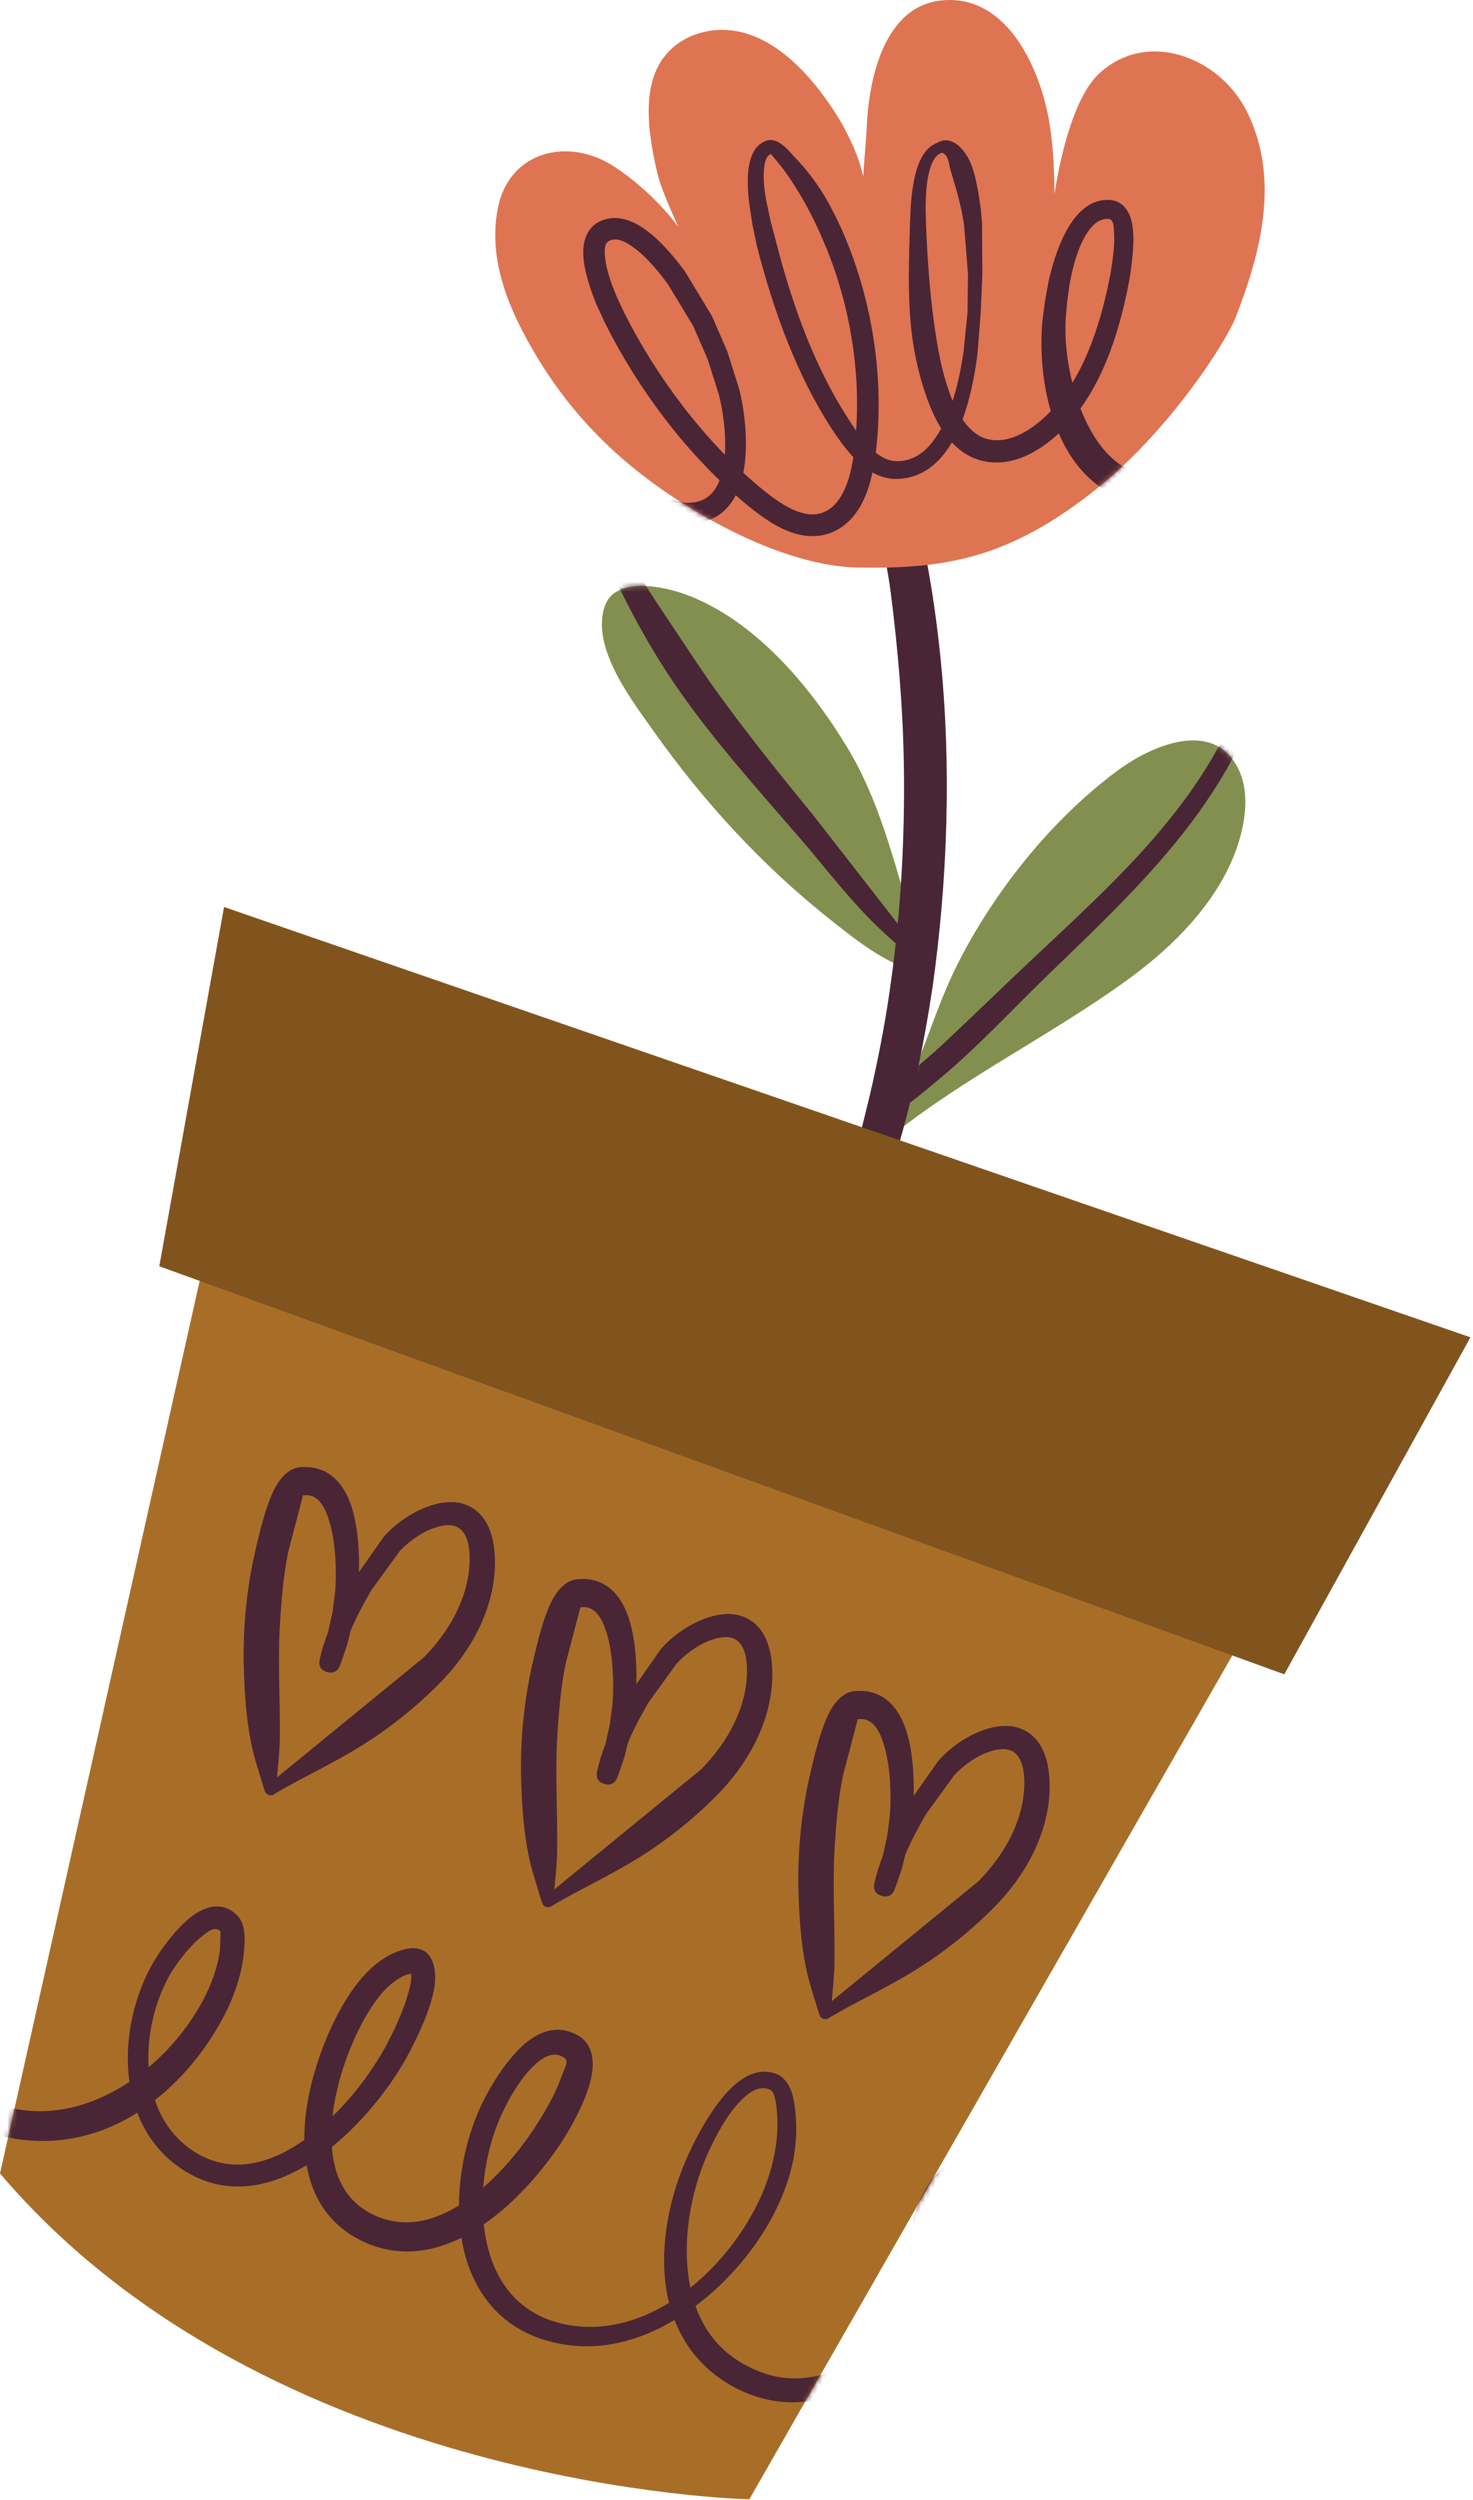
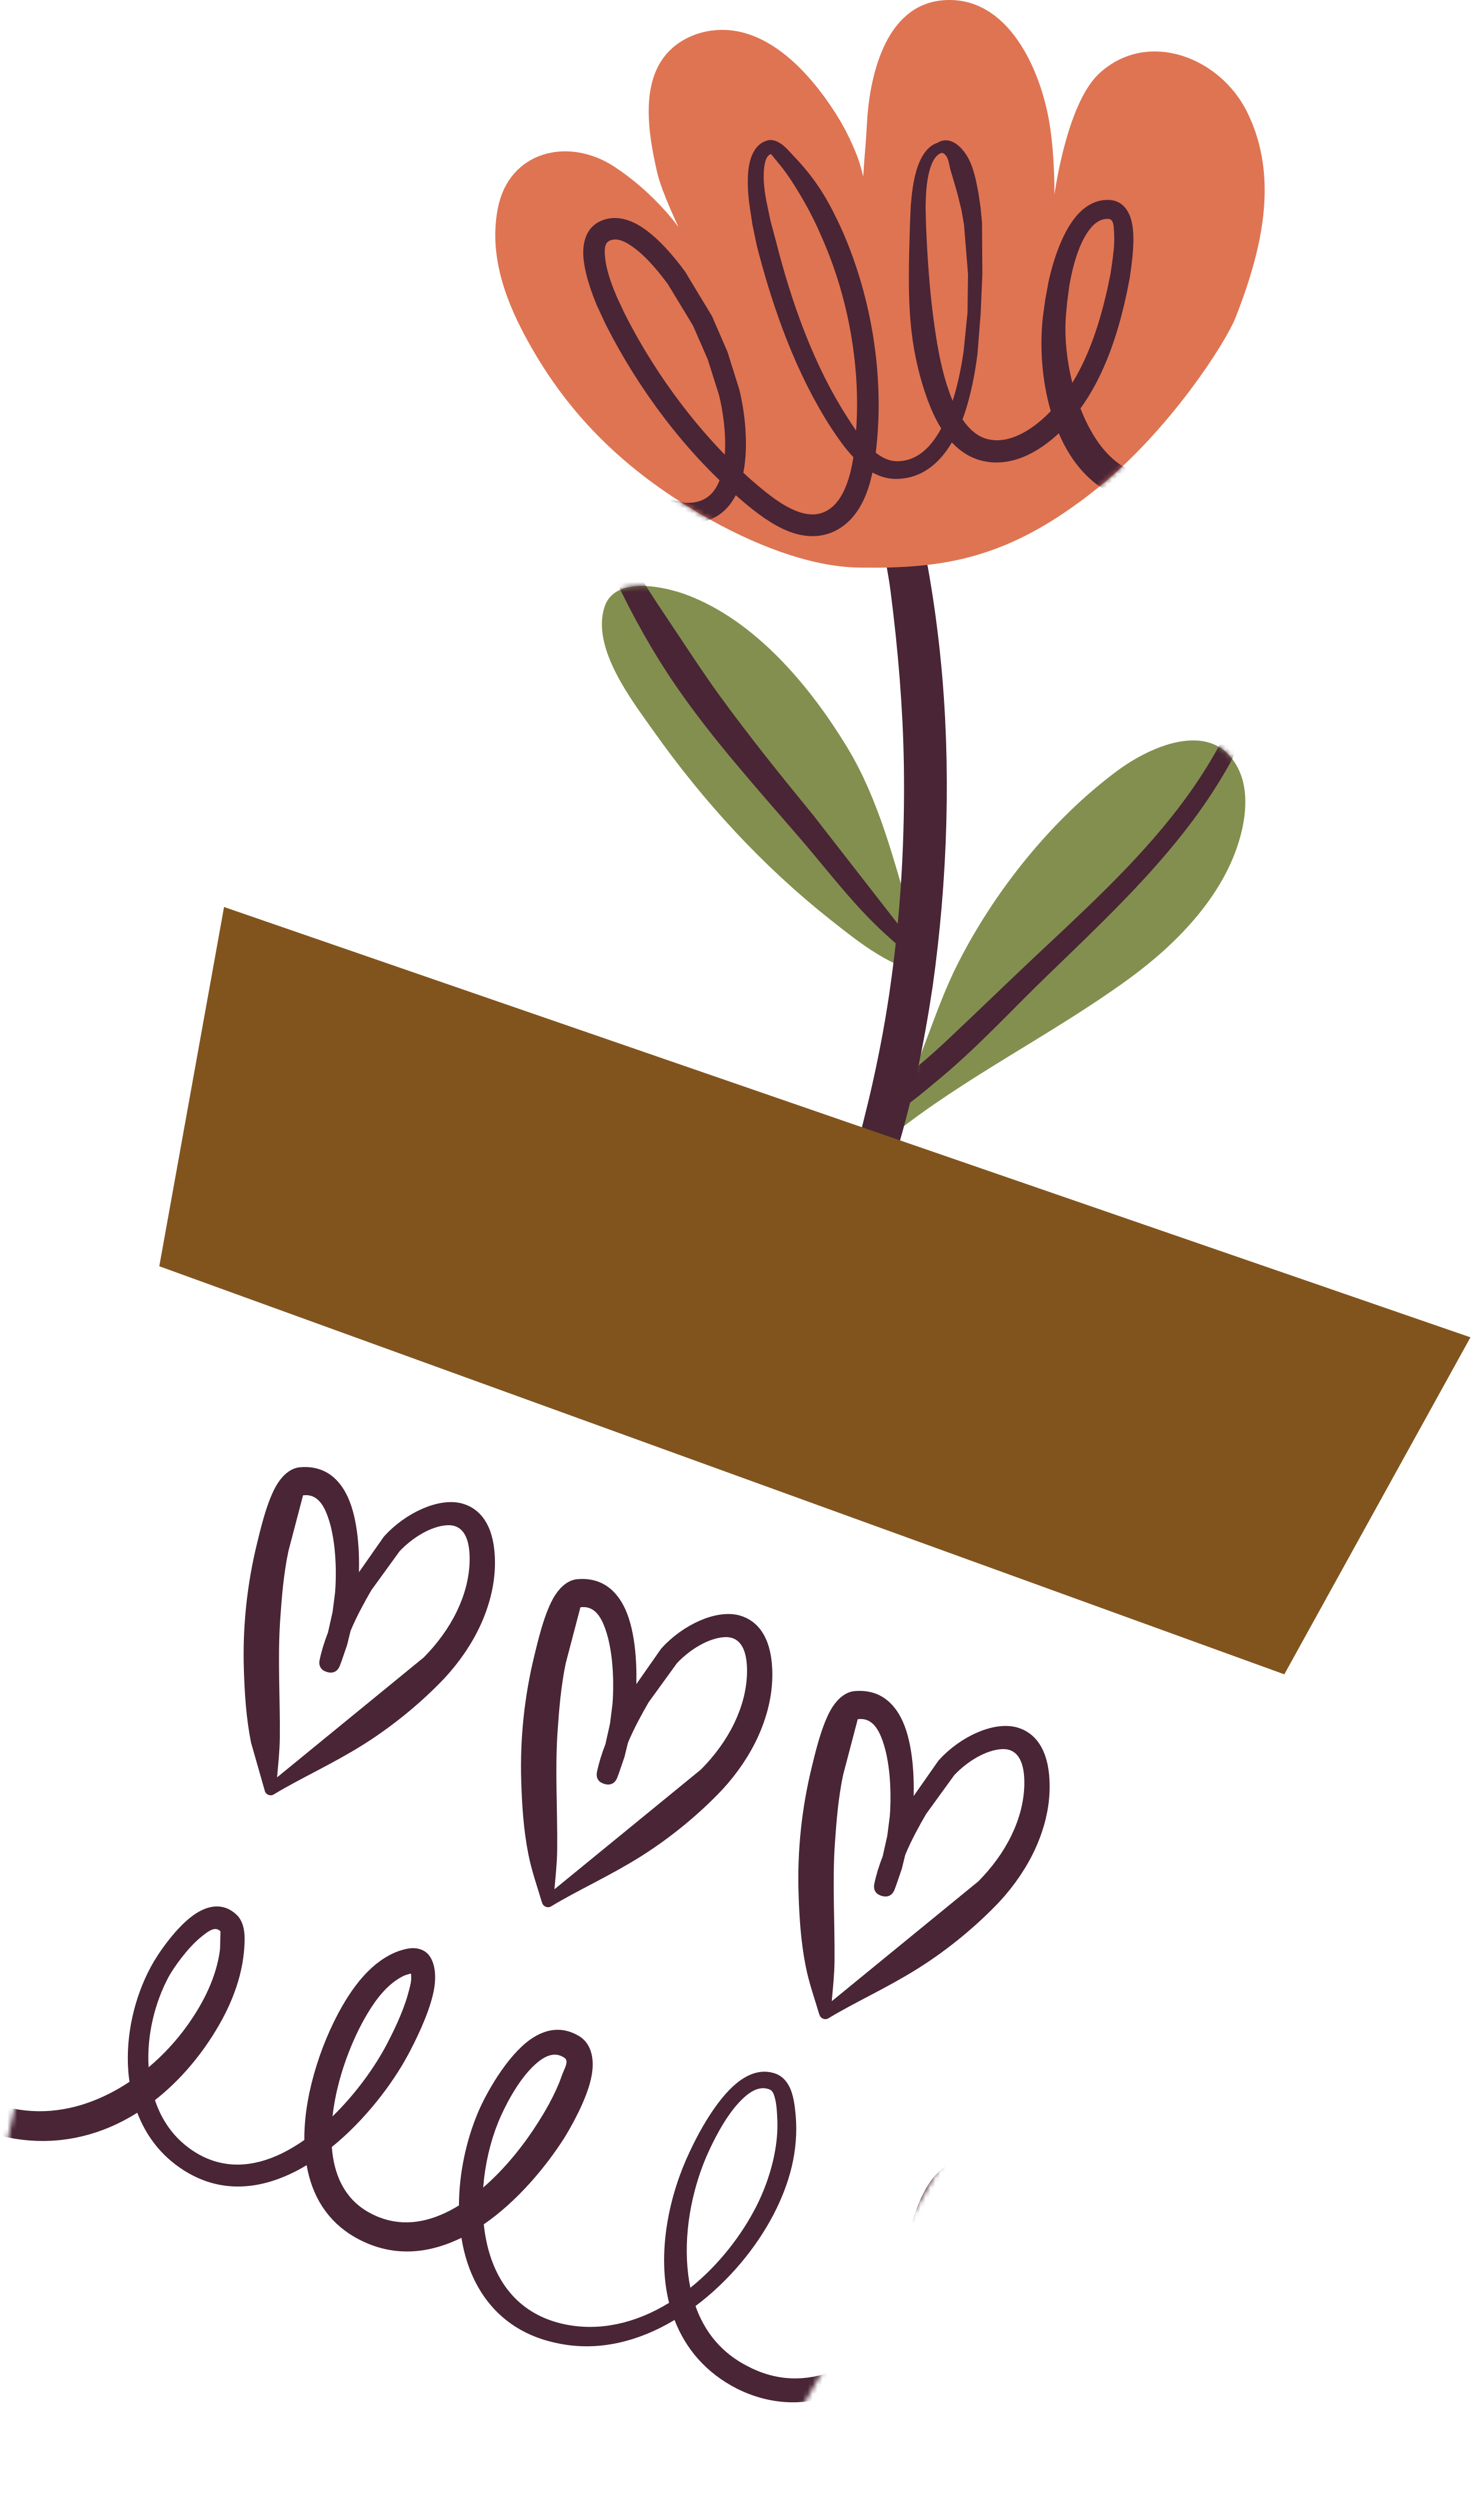
<svg xmlns="http://www.w3.org/2000/svg" width="300" height="509" viewBox="0 0 300 509" fill="none">
  <path fill-rule="evenodd" clip-rule="evenodd" d="M186.822 197.888C180.202 196.118 174.472 191.498 169.182 187.318C155.352 176.378 143.322 163.288 133.132 148.898C128.752 142.698 120.402 131.998 123.112 123.598C125.172 117.188 135.212 119.408 139.692 121.058C153.792 126.278 165.012 139.738 172.572 152.218C179.052 162.908 182.052 175.268 185.582 187.128L186.822 197.888ZM182.122 226.528C187.522 217.008 190.102 206.018 195.062 196.228C202.562 181.418 214.152 166.898 227.532 156.958C234.602 151.708 247.602 146.058 252.472 157.128C253.212 158.818 253.532 160.608 253.612 162.438C253.712 164.678 253.422 166.948 252.912 169.138C249.992 181.678 239.962 191.988 229.922 199.298C214.202 210.748 196.622 219.208 181.382 231.418L182.122 226.538V226.528Z" fill="#838F4F" />
  <mask id="mask0_633_2932" style="mask-type:luminance" maskUnits="userSpaceOnUse" x="122" y="119" width="132" height="113">
    <path d="M186.822 197.888C180.202 196.118 174.472 191.498 169.182 187.318C155.352 176.378 143.322 163.288 133.132 148.898C128.752 142.698 120.402 131.998 123.112 123.598C125.172 117.188 135.212 119.408 139.692 121.058C153.792 126.278 165.012 139.738 172.572 152.218C179.052 162.908 182.052 175.268 185.582 187.128L186.822 197.888ZM182.122 226.528C187.522 217.008 190.102 206.018 195.062 196.228C202.562 181.418 214.152 166.898 227.532 156.958C234.602 151.708 247.602 146.058 252.472 157.128C253.212 158.818 253.532 160.608 253.612 162.438C253.712 164.678 253.422 166.948 252.912 169.138C249.992 181.678 239.962 191.988 229.922 199.298C214.202 210.748 196.622 219.208 181.382 231.418L182.122 226.538V226.528Z" fill="white" />
  </mask>
  <g mask="url(#mask0_633_2932)">
    <path fill-rule="evenodd" clip-rule="evenodd" d="M174.271 229.893C175.691 229.533 176.991 229.343 178.341 228.753C183.271 226.573 187.471 222.903 191.681 219.383C199.431 212.903 206.361 205.323 213.421 198.523C223.981 188.313 234.481 178.422 242.951 167.052C248.651 159.382 253.441 151.053 256.721 141.493C257.041 140.593 256.561 139.612 255.671 139.302C254.781 138.982 253.791 139.463 253.481 140.353C250.181 149.493 245.451 157.423 239.861 164.713C231.351 175.783 220.851 185.343 210.301 195.243C204.381 200.823 198.341 206.703 192.201 212.453C187.361 216.983 182.091 220.923 177.221 225.243C175.911 226.403 174.941 227.693 173.691 228.903C173.411 229.073 173.321 229.423 173.481 229.693C173.641 229.973 174.001 230.063 174.271 229.903V229.893Z" fill="#492536" />
    <path fill-rule="evenodd" clip-rule="evenodd" d="M188.67 195.582L165.71 166.092C159.04 157.942 152.53 149.862 146.45 141.482C143.42 137.302 140.6 132.982 137.73 128.672C134.89 124.402 131.97 120.182 129.37 115.652C128.79 114.502 127.38 114.052 126.23 114.642C125.08 115.222 124.63 116.632 125.22 117.772C128.92 125.572 133.05 132.982 137.85 139.932C145.01 150.292 153.42 159.692 161.8 169.382C166.76 175.022 171.28 181.022 176.46 186.422C179.97 190.092 183.79 193.342 187.8 196.502C188.06 196.742 188.46 196.732 188.7 196.482C188.94 196.232 188.93 195.822 188.68 195.582H188.67Z" fill="#492536" />
  </g>
  <path fill-rule="evenodd" clip-rule="evenodd" d="M178.149 90.187C177.999 92.647 177.43 94.697 177.59 97.187C178.06 104.947 180.379 112.617 181.399 120.557C182.889 132.207 183.91 144.117 184.09 155.967C184.31 170.907 183.43 185.737 181.48 199.737C180.54 206.747 179.24 213.697 177.7 220.607C176.62 225.467 175.319 230.277 174.169 235.127C171.439 246.567 168.819 257.987 165.919 269.327C165.609 270.307 166.15 271.367 167.13 271.677C168.11 271.987 169.17 271.447 169.48 270.467C173.82 259.237 178.439 248.087 182.019 236.537C185.629 224.907 188.14 212.967 189.94 200.927C192.97 179.457 193.85 156.057 191.48 133.267C190.21 121.097 188.109 109.077 184.899 97.687C184.569 96.517 184.4 95.287 183.83 94.217C182.84 92.317 181.53 91.247 180.19 89.607C180.03 89.037 179.44 88.717 178.87 88.877C178.3 89.037 177.979 89.627 178.139 90.197L178.149 90.187Z" fill="#492536" />
  <path fill-rule="evenodd" clip-rule="evenodd" d="M251.642 64.658C249.622 69.828 238.122 87.688 223.442 99.458C205.372 113.938 192.152 115.838 174.862 115.568C164.662 115.408 152.912 110.608 143.202 104.988C128.962 96.758 117.682 86.598 109.192 72.398C103.822 63.398 99.292 53.108 101.392 42.408C103.662 30.768 115.712 27.818 125.052 33.898C128.862 36.378 132.382 39.488 135.432 42.868C136.382 43.918 137.292 45.018 138.122 46.168C138.422 46.588 134.822 39.378 133.832 35.078C131.652 25.578 129.682 12.518 140.412 7.528C141.852 6.858 143.422 6.428 144.992 6.218C155.872 4.808 164.742 14.598 170.092 22.928C171.872 25.698 173.382 28.698 174.572 31.778C174.952 32.758 175.242 33.768 175.532 34.778C175.622 35.108 175.782 36.108 175.822 35.768C175.962 32.998 176.402 28.578 176.532 25.688C176.962 16.218 179.992 1.078 192.022 0.058C205.322 -1.062 211.972 14.268 213.742 25.098C214.312 28.598 214.572 32.128 214.692 35.668C214.742 36.958 214.762 38.258 214.742 39.548C214.742 40.018 217.102 21.178 223.892 14.938C233.732 5.898 248.472 11.648 253.982 22.778C260.702 36.338 256.862 51.298 251.652 64.648L251.642 64.658Z" fill="#DF7452" />
  <mask id="mask1_633_2932" style="mask-type:luminance" maskUnits="userSpaceOnUse" x="100" y="0" width="158" height="116">
    <path d="M251.642 64.658C249.622 69.828 238.122 87.688 223.442 99.458C205.372 113.938 192.152 115.838 174.862 115.568C164.662 115.408 152.912 110.608 143.202 104.988C128.962 96.758 117.682 86.598 109.192 72.398C103.822 63.398 99.292 53.108 101.392 42.408C103.662 30.768 115.712 27.818 125.052 33.898C128.862 36.378 132.382 39.488 135.432 42.868C136.382 43.918 137.292 45.018 138.122 46.168C138.422 46.588 134.822 39.378 133.832 35.078C131.652 25.578 129.682 12.518 140.412 7.528C141.852 6.858 143.422 6.428 144.992 6.218C155.872 4.808 164.742 14.598 170.092 22.928C171.872 25.698 173.382 28.698 174.572 31.778C174.952 32.758 175.242 33.768 175.532 34.778C175.622 35.108 175.782 36.108 175.822 35.768C175.962 32.998 176.402 28.578 176.532 25.688C176.962 16.218 179.992 1.078 192.022 0.058C205.322 -1.062 211.972 14.268 213.742 25.098C214.312 28.598 214.572 32.128 214.692 35.668C214.742 36.958 214.762 38.258 214.742 39.548C214.742 40.018 217.102 21.178 223.892 14.938C233.732 5.898 248.472 11.648 253.982 22.778C260.702 36.338 256.862 51.298 251.652 64.648L251.642 64.658Z" fill="white" />
  </mask>
  <g mask="url(#mask1_633_2932)">
    <path fill-rule="evenodd" clip-rule="evenodd" d="M218.401 77.945C219.321 76.454 220.141 74.885 220.881 73.275C223.041 68.575 224.501 63.514 225.571 58.664L226.161 55.815L226.511 53.474C226.651 52.364 227.061 49.825 226.901 47.525C226.811 46.115 226.901 44.584 225.641 44.565C223.701 44.525 222.281 45.984 221.171 47.804C219.141 51.124 218.221 55.734 217.791 58.135L217.331 61.624L217.051 64.835C216.811 68.885 217.271 73.484 218.391 77.934L218.401 77.945ZM194.031 81.594C195.191 77.965 195.851 74.294 196.241 71.654L197.051 63.645L197.151 55.825L196.331 45.705L195.821 42.804L195.171 40.135C194.961 39.215 194.261 36.904 193.621 34.734C193.271 33.565 193.241 32.385 192.651 31.684C192.381 31.364 192.101 31.064 191.671 31.154C190.441 31.654 189.811 33.035 189.361 34.554C188.591 37.175 188.561 40.364 188.511 42.065L188.601 45.844C188.881 52.575 189.351 59.705 190.361 66.665C191.011 71.215 191.841 75.684 193.351 79.874C193.551 80.434 193.771 81.014 194.011 81.594H194.031ZM174.361 87.695C174.821 81.275 174.451 74.684 173.341 68.204C172.161 61.315 170.141 54.565 167.371 48.325C166.081 45.275 164.551 42.304 162.841 39.455C161.711 37.565 160.531 35.705 159.161 33.974L157.021 31.355C156.031 31.735 155.791 32.925 155.631 34.184C155.321 36.624 155.821 39.544 156.081 40.934L156.921 44.955L158.021 49.065C159.611 55.325 161.541 61.684 163.961 67.835C166.361 73.945 169.241 79.855 172.761 85.265C173.241 86.025 173.781 86.855 174.361 87.684V87.695ZM147.611 92.594C147.941 88.195 147.191 83.425 146.421 80.385L144.131 73.154L141.151 66.314L136.031 57.874C134.661 56.025 131.991 52.514 128.991 50.355C127.411 49.224 125.781 48.344 124.251 48.965C123.081 49.434 123.111 50.775 123.211 52.145C123.441 55.305 125.011 58.995 125.671 60.554L127.271 63.955C130.491 70.335 134.491 76.714 139.051 82.654C141.731 86.144 144.601 89.484 147.621 92.585L147.611 92.594ZM214.021 83.695C213.471 84.275 212.901 84.825 212.311 85.344C210.751 86.725 208.921 88.004 206.931 88.825C205.141 89.555 203.221 89.894 201.281 89.445C199.231 88.975 197.701 87.635 196.481 86.025L196.031 85.395C197.781 80.685 198.641 75.534 199.081 72.034L199.731 63.785L200.071 55.834L200.001 45.294L199.701 42.164L199.261 39.255C198.991 37.984 198.471 34.144 196.881 31.654C195.281 29.124 193.061 27.765 190.901 29.084C189.031 29.715 187.761 31.535 186.951 33.775C185.931 36.585 185.651 40.044 185.491 41.904L185.321 45.874C185.131 52.764 184.821 60.115 185.621 67.275C186.171 72.185 187.291 76.984 188.941 81.484C189.651 83.394 190.541 85.404 191.691 87.234C191.481 87.624 191.261 88.014 191.031 88.374C189.091 91.514 186.471 93.885 182.761 93.915C181.101 93.924 179.651 93.195 178.361 92.174C178.491 91.154 178.581 90.184 178.661 89.294C179.271 82.124 178.911 74.715 177.661 67.454C176.411 60.205 174.281 53.105 171.351 46.544C170.121 43.874 168.801 41.224 167.201 38.745C165.591 36.245 163.721 33.925 161.651 31.785C161.121 31.235 159.951 29.785 158.781 29.095C157.841 28.535 156.891 28.334 156.061 28.674C154.481 29.184 153.461 30.544 152.891 32.325C151.941 35.285 152.361 39.584 152.601 41.474L153.241 45.715L154.141 50.044C155.781 56.465 157.781 62.974 160.271 69.284C162.781 75.644 165.791 81.784 169.461 87.404C170.641 89.184 172.091 91.284 173.801 93.085C173.461 95.355 172.901 97.754 171.921 99.844C170.991 101.825 169.691 103.535 167.661 104.335C165.901 105.035 164.081 104.765 162.331 104.105C159.231 102.935 156.341 100.544 154.131 98.684C153.201 97.904 152.291 97.094 151.391 96.254C152.541 90.525 151.621 83.495 150.571 79.314L148.161 71.635L145.001 64.355L139.521 55.294C137.711 52.825 133.821 47.885 129.751 45.675C127.361 44.374 124.901 43.975 122.611 44.885C120.201 45.845 119.041 47.905 118.821 50.525C118.481 54.545 120.691 60.105 121.591 62.255L123.301 65.934C126.631 72.564 130.761 79.195 135.491 85.365C138.891 89.805 142.611 94.004 146.551 97.794C145.461 100.654 143.321 102.645 139.431 102.355L133.821 101.085L127.551 98.055C123.251 95.674 119.341 92.654 115.321 89.825C114.911 89.534 114.571 88.984 114.071 88.995C113.401 88.995 114.141 88.945 113.601 89.325C113.351 89.124 112.981 89.174 112.791 89.424C112.591 89.674 112.641 90.044 112.891 90.234C112.961 90.624 112.851 90.764 113.051 91.105C114.011 92.855 115.941 93.865 117.471 95.165C120.051 97.374 122.801 99.365 125.661 101.174L132.471 104.735L139.111 106.465C144.591 106.935 147.941 104.545 149.851 100.835L151.281 102.085C153.831 104.235 157.211 106.915 160.781 108.255C163.581 109.305 166.491 109.554 169.291 108.454C172.381 107.224 174.511 104.755 175.921 101.725C176.721 100.005 177.291 98.105 177.691 96.204C179.261 97.085 180.991 97.585 182.851 97.515C187.801 97.345 191.381 94.325 193.861 90.085L193.941 90.174C195.651 91.975 197.741 93.325 200.291 93.885C202.611 94.395 204.921 94.195 207.101 93.515C210.121 92.575 212.931 90.684 215.221 88.615L215.631 88.225C216.701 90.725 218.041 93.035 219.661 95.025C224.391 100.805 231.371 103.935 240.451 101.855L247.901 98.954C249.771 97.894 251.531 96.695 253.171 95.344C254.801 94.004 256.331 92.544 257.741 90.945C259.771 88.635 261.501 86.204 262.981 83.624C264.441 81.075 265.681 78.394 266.731 75.564C267.031 74.835 266.671 74.004 265.951 73.704C265.221 73.415 264.391 73.764 264.091 74.495C262.941 77.115 261.641 79.565 260.131 81.885C258.631 84.175 256.911 86.305 254.921 88.314C253.581 89.665 252.131 90.885 250.591 91.984C249.061 93.075 247.441 94.025 245.741 94.844L239.451 96.825C230.941 98.335 225.491 93.754 222.021 87.424C221.281 86.075 220.631 84.644 220.051 83.165C221.241 81.534 222.301 79.794 223.251 77.984C226.291 72.204 228.211 65.704 229.511 59.535L230.101 56.515L230.451 53.984C230.661 52.215 231.301 47.285 230.231 44.265C229.471 42.125 228.031 40.734 225.681 40.705C223.091 40.675 220.951 41.965 219.201 44.005C216.021 47.724 214.241 54.154 213.561 57.304L212.881 61.025L212.411 64.445C211.731 70.305 212.151 77.325 214.001 83.704L214.021 83.695Z" fill="#492536" />
  </g>
-   <path fill-rule="evenodd" clip-rule="evenodd" d="M253.33 332.97L152.61 508.9C152.61 508.9 54.71 506.94 0 442.55L43.77 246.93L253.34 332.97H253.33Z" fill="#A86E28" />
  <mask id="mask2_633_2932" style="mask-type:luminance" maskUnits="userSpaceOnUse" x="0" y="246" width="254" height="263">
    <path d="M253.33 332.97L152.61 508.9C152.61 508.9 54.71 506.94 0 442.55L43.77 246.93L253.34 332.97H253.33Z" fill="white" />
  </mask>
  <g mask="url(#mask2_633_2932)">
    <path fill-rule="evenodd" clip-rule="evenodd" d="M195.982 446.017L195.372 446.957C194.512 448.437 194.032 450.117 193.602 451.817C193.132 453.677 192.832 455.587 192.592 457.417C192.512 458.057 192.442 458.707 192.392 459.357C193.462 457.117 195.452 453.167 196.022 449.377C196.202 448.187 196.212 447.017 195.982 446.007V446.017ZM83.672 401.837C83.172 401.977 82.422 402.207 82.182 402.327C80.622 403.097 79.292 404.207 78.122 405.477C76.862 406.847 75.782 408.417 74.842 409.997C71.692 415.237 68.572 423.177 67.722 430.927C72.532 426.257 76.472 420.697 78.892 416.027C79.792 414.287 81.922 410.137 83.022 406.267C83.502 404.577 83.962 402.977 83.672 401.837ZM98.422 445.407C103.042 441.417 106.952 436.387 109.672 432.027C110.502 430.747 113.072 426.577 114.362 422.797C114.912 421.187 115.972 419.727 114.972 419.017C112.972 417.617 110.892 418.647 109.032 420.317C105.382 423.607 102.612 429.357 101.542 431.947C99.872 436.017 98.772 440.687 98.412 445.407H98.422ZM30.282 420.917C33.222 418.447 35.872 415.587 38.112 412.467C39.772 410.137 41.292 407.647 42.472 404.997C43.622 402.417 44.462 399.707 44.812 396.907L44.912 393.267C43.832 392.147 42.512 393.167 41.152 394.237C38.092 396.657 35.262 400.867 34.392 402.427C31.492 407.817 29.862 414.527 30.272 420.917H30.282ZM140.592 465.837C146.352 461.227 151.052 455.147 154.102 449.117C155.512 446.317 156.632 443.297 157.382 440.217C158.112 437.167 158.492 434.047 158.282 430.927C158.222 429.997 158.182 428.617 157.862 427.357C157.652 426.557 157.442 425.727 156.732 425.447C154.562 424.577 152.462 426.027 150.582 428.017C147.342 431.467 144.892 436.787 143.842 439.177C140.772 446.377 139.152 455.187 140.172 463.217C140.282 464.107 140.432 464.977 140.612 465.847L140.592 465.837ZM136.262 468.897C129.582 472.997 121.882 474.967 114.142 473.067C105.172 470.827 100.712 464.157 99.072 456.387C98.832 455.247 98.652 454.087 98.532 452.907C105.322 448.237 111.132 441.267 114.922 435.327C115.992 433.587 119.722 427.317 120.532 422.427C121.122 418.877 120.282 415.957 117.872 414.537C114.492 412.557 111.222 413.077 108.172 415.157C103.162 418.587 98.772 426.687 97.332 430.177C94.962 435.807 93.492 442.507 93.472 449.057C92.582 449.607 91.672 450.107 90.742 450.547C85.832 452.877 80.472 453.457 75.142 450.487C70.072 447.667 67.992 442.697 67.582 437.167C74.332 431.697 79.952 424.307 83.172 418.267C84.342 416.067 87.282 410.367 88.282 405.657C88.912 402.677 88.682 400.027 87.522 398.327C86.812 397.287 85.692 396.737 84.322 396.677C82.782 396.607 80.792 397.377 79.982 397.767C78.252 398.587 76.722 399.707 75.342 401.017C73.402 402.847 71.782 405.057 70.402 407.297C66.102 414.267 61.882 425.617 61.982 435.737C60.522 436.757 59.022 437.667 57.482 438.427C51.512 441.357 45.022 441.937 38.912 437.677C35.242 435.117 32.872 431.577 31.562 427.617C35.842 424.267 39.572 420.107 42.602 415.567C44.382 412.897 45.992 410.037 47.222 407.037C48.482 403.967 49.372 400.757 49.682 397.457C49.782 396.357 49.962 394.347 49.642 392.747C49.412 391.607 48.952 390.627 48.282 389.967C45.902 387.637 43.042 387.717 40.172 389.447C36.032 391.937 31.852 398.297 30.732 400.457C27.382 406.657 25.562 414.427 26.132 421.777C26.192 422.487 26.262 423.187 26.372 423.887C25.082 424.757 23.742 425.537 22.372 426.237C16.362 429.307 9.622 430.767 2.552 429.317C-1.088 428.637 -5.018 427.257 -8.118 425.017C-10.758 423.107 -11.508 420.137 -13.328 417.277C-13.888 416.397 -14.148 416.887 -14.998 416.207C-14.998 415.887 -15.258 415.627 -15.578 415.627C-15.898 415.627 -16.158 415.887 -16.158 416.207C-17.038 416.837 -17.048 416.487 -17.568 417.397C-17.788 417.767 -17.688 418.207 -17.688 418.627C-17.638 422.017 -15.748 424.867 -13.548 427.267C-9.818 431.337 -3.998 433.897 1.322 435.147C9.822 436.987 18.042 435.547 25.232 431.767C26.162 431.277 27.072 430.747 27.962 430.187C29.612 434.527 32.372 438.377 36.442 441.247C43.992 446.587 52.032 446.057 59.462 442.487C60.472 442.007 61.472 441.457 62.452 440.867C63.512 446.977 66.542 452.257 72.332 455.557C79.452 459.607 86.652 459.047 93.282 455.987L93.982 455.657C94.382 458.187 95.052 460.637 96.012 462.907C98.932 469.807 104.472 475.187 113.242 477.057C121.732 478.957 130.062 476.767 137.382 472.387C139.622 478.197 143.742 483.137 150.122 486.387C158.282 490.427 166.242 489.727 173.332 486.277C177.672 484.167 181.682 481.007 185.182 477.307C186.462 481.757 188.702 485.867 192.062 489.337C193.202 490.647 195.192 490.777 196.502 489.637C197.812 488.487 197.942 486.497 196.802 485.197C194.412 482.167 193.142 478.697 192.492 475.057C192.102 472.887 192.062 470.677 192.092 468.437C193.592 466.077 194.892 463.687 195.962 461.327C197.252 458.527 199.452 452.837 200.132 448.107C200.532 445.367 200.332 442.917 199.242 440.967C198.392 439.447 197.002 439.267 195.532 439.427C193.542 439.647 190.602 442.767 190.052 443.427C188.872 444.947 187.952 446.647 187.192 448.447C186.142 450.937 185.532 453.627 184.992 456.177C184.082 461.337 183.492 466.817 184.122 472.077C180.472 476.267 176.122 479.887 171.342 482.097C165.502 484.797 159.012 485.297 152.422 481.877C146.842 479.097 143.462 474.677 141.652 469.547C148.372 464.517 153.982 457.757 157.532 450.927C159.122 447.877 160.432 444.597 161.242 441.207C162.062 437.767 162.362 434.217 162.052 430.707C161.902 429.107 161.662 426.447 160.632 424.627C160.012 423.527 159.162 422.677 158.002 422.247C155.242 421.237 152.532 422.137 150.042 424.157C145.712 427.687 142.032 434.777 140.632 437.787C136.162 447.007 133.752 458.907 136.282 468.967L136.262 468.897Z" fill="#492536" />
-     <path fill-rule="evenodd" clip-rule="evenodd" d="M66.79 332.448L67.741 328.198L68.251 324.178C68.501 321.298 68.641 314.038 66.761 308.808C65.841 306.238 64.451 304.108 61.721 304.478L58.741 315.828C57.761 320.498 57.371 325.258 57.051 330.028C56.531 337.918 57.071 345.888 56.991 353.808C56.961 356.568 56.661 359.218 56.431 361.898L86.29 337.488C88.981 334.768 91.371 331.578 93.051 328.078C94.701 324.648 95.701 320.938 95.65 317.108C95.581 312.388 93.831 310.428 91.121 310.558C87.881 310.718 84.081 313.008 81.391 315.848L75.641 323.778C74.16 326.328 72.621 329.148 71.401 332.068L70.691 334.958L69.54 338.308C69.451 338.548 69.231 339.158 69.161 339.318C68.161 341.508 65.871 340.218 65.621 339.948C65.531 339.848 64.831 339.288 65.091 338.018C65.471 336.168 66.061 334.298 66.781 332.438L66.79 332.448ZM73.111 320.128C73.231 315.258 72.801 308.508 70.501 304.138C68.601 300.518 65.551 298.358 61.071 298.758C59.481 298.898 57.891 299.998 56.611 301.938C54.301 305.438 52.801 312.528 52.331 314.338C50.311 322.628 49.401 331.188 49.661 339.768C49.811 344.818 50.141 349.898 51.131 354.838C51.801 358.218 52.921 361.318 53.881 364.578L53.901 364.538C53.961 364.938 54.241 365.278 54.631 365.448C55.021 365.618 55.471 365.578 55.801 365.348C61.051 362.158 67.77 359.148 74.04 355.198C80.451 351.168 86.241 346.248 90.611 341.618C93.631 338.348 96.271 334.528 98.091 330.388C99.951 326.148 101.001 321.588 100.781 316.958C100.471 310.268 97.66 307.178 94.26 306.178C89.481 304.778 82.541 308.028 78.181 312.878L73.121 320.108L73.111 320.128Z" fill="#492536" />
+     <path fill-rule="evenodd" clip-rule="evenodd" d="M66.79 332.448L67.741 328.198L68.251 324.178C68.501 321.298 68.641 314.038 66.761 308.808C65.841 306.238 64.451 304.108 61.721 304.478L58.741 315.828C57.761 320.498 57.371 325.258 57.051 330.028C56.531 337.918 57.071 345.888 56.991 353.808C56.961 356.568 56.661 359.218 56.431 361.898L86.29 337.488C88.981 334.768 91.371 331.578 93.051 328.078C94.701 324.648 95.701 320.938 95.65 317.108C95.581 312.388 93.831 310.428 91.121 310.558C87.881 310.718 84.081 313.008 81.391 315.848L75.641 323.778C74.16 326.328 72.621 329.148 71.401 332.068L70.691 334.958L69.54 338.308C69.451 338.548 69.231 339.158 69.161 339.318C68.161 341.508 65.871 340.218 65.621 339.948C65.531 339.848 64.831 339.288 65.091 338.018C65.471 336.168 66.061 334.298 66.781 332.438L66.79 332.448ZM73.111 320.128C73.231 315.258 72.801 308.508 70.501 304.138C68.601 300.518 65.551 298.358 61.071 298.758C59.481 298.898 57.891 299.998 56.611 301.938C54.301 305.438 52.801 312.528 52.331 314.338C50.311 322.628 49.401 331.188 49.661 339.768C49.811 344.818 50.141 349.898 51.131 354.838L53.901 364.538C53.961 364.938 54.241 365.278 54.631 365.448C55.021 365.618 55.471 365.578 55.801 365.348C61.051 362.158 67.77 359.148 74.04 355.198C80.451 351.168 86.241 346.248 90.611 341.618C93.631 338.348 96.271 334.528 98.091 330.388C99.951 326.148 101.001 321.588 100.781 316.958C100.471 310.268 97.66 307.178 94.26 306.178C89.481 304.778 82.541 308.028 78.181 312.878L73.121 320.108L73.111 320.128Z" fill="#492536" />
    <path fill-rule="evenodd" clip-rule="evenodd" d="M123.283 355.237L124.233 350.987L124.743 346.967C124.993 344.087 125.133 336.827 123.253 331.597C122.333 329.027 120.943 326.898 118.213 327.268L115.233 338.617C114.253 343.287 113.863 348.047 113.543 352.817C113.023 360.707 113.563 368.677 113.483 376.597C113.453 379.357 113.153 382.007 112.923 384.687L142.783 360.278C145.473 357.558 147.863 354.367 149.543 350.867C151.193 347.437 152.193 343.728 152.143 339.898C152.073 335.178 150.323 333.217 147.613 333.347C144.373 333.507 140.573 335.798 137.883 338.638L132.133 346.567C130.653 349.117 129.113 351.937 127.893 354.857L127.183 357.747L126.033 361.097C125.943 361.337 125.723 361.947 125.653 362.107C124.653 364.297 122.363 363.007 122.113 362.737C122.023 362.637 121.323 362.077 121.583 360.807C121.963 358.957 122.553 357.087 123.273 355.227L123.283 355.237ZM129.603 342.917C129.723 338.047 129.293 331.297 126.993 326.927C125.093 323.307 122.043 321.147 117.563 321.547C115.973 321.687 114.383 322.787 113.103 324.727C110.793 328.227 109.293 335.317 108.823 337.127C106.803 345.417 105.893 353.977 106.153 362.557C106.303 367.607 106.633 372.687 107.623 377.627C108.293 381.007 109.413 384.107 110.373 387.367L110.393 387.327C110.453 387.727 110.733 388.067 111.123 388.237C111.513 388.407 111.963 388.368 112.293 388.138C117.543 384.948 124.263 381.937 130.533 377.987C136.943 373.957 142.733 369.037 147.103 364.407C150.123 361.137 152.763 357.317 154.583 353.177C156.443 348.937 157.493 344.377 157.273 339.747C156.963 333.057 154.153 329.967 150.753 328.967C145.973 327.567 139.033 330.817 134.673 335.667L129.613 342.898L129.603 342.917Z" fill="#492536" />
    <path fill-rule="evenodd" clip-rule="evenodd" d="M179.763 378.027L180.713 373.777L181.223 369.757C181.473 366.877 181.613 359.617 179.733 354.387C178.813 351.817 177.423 349.686 174.693 350.056L171.713 361.406C170.733 366.076 170.343 370.836 170.023 375.606C169.503 383.496 170.043 391.467 169.963 399.387C169.933 402.147 169.633 404.796 169.403 407.476L199.263 383.066C201.953 380.346 204.343 377.156 206.023 373.656C207.673 370.226 208.673 366.516 208.623 362.696C208.553 357.976 206.793 356.017 204.093 356.147C200.853 356.307 197.053 358.596 194.363 361.436L188.613 369.367C187.133 371.917 185.593 374.736 184.373 377.656L183.663 380.546L182.513 383.897C182.423 384.137 182.203 384.746 182.133 384.906C181.133 387.096 178.843 385.806 178.593 385.536C178.503 385.436 177.803 384.876 178.063 383.596C178.443 381.746 179.033 379.877 179.753 378.017L179.763 378.027ZM186.083 365.706C186.203 360.836 185.773 354.086 183.473 349.716C181.573 346.096 178.523 343.936 174.043 344.336C172.453 344.476 170.863 345.577 169.583 347.517C167.273 351.017 165.773 358.106 165.303 359.916C163.283 368.206 162.373 376.766 162.633 385.346C162.783 390.396 163.113 395.476 164.103 400.416C164.773 403.796 165.893 406.896 166.853 410.156L166.873 410.117C166.933 410.517 167.213 410.857 167.603 411.027C167.993 411.197 168.443 411.156 168.773 410.926C174.023 407.736 180.743 404.727 187.013 400.777C193.423 396.747 199.213 391.826 203.583 387.196C206.603 383.926 209.243 380.106 211.063 375.966C212.923 371.726 213.973 367.166 213.753 362.536C213.443 355.846 210.633 352.757 207.233 351.757C202.453 350.357 195.513 353.606 191.153 358.456L186.093 365.686L186.083 365.706Z" fill="#492536" />
  </g>
  <path fill-rule="evenodd" clip-rule="evenodd" d="M299.481 272.3L261.571 340.92L32.441 257.83L45.631 184.68L299.481 272.3Z" fill="#81541E" />
</svg>